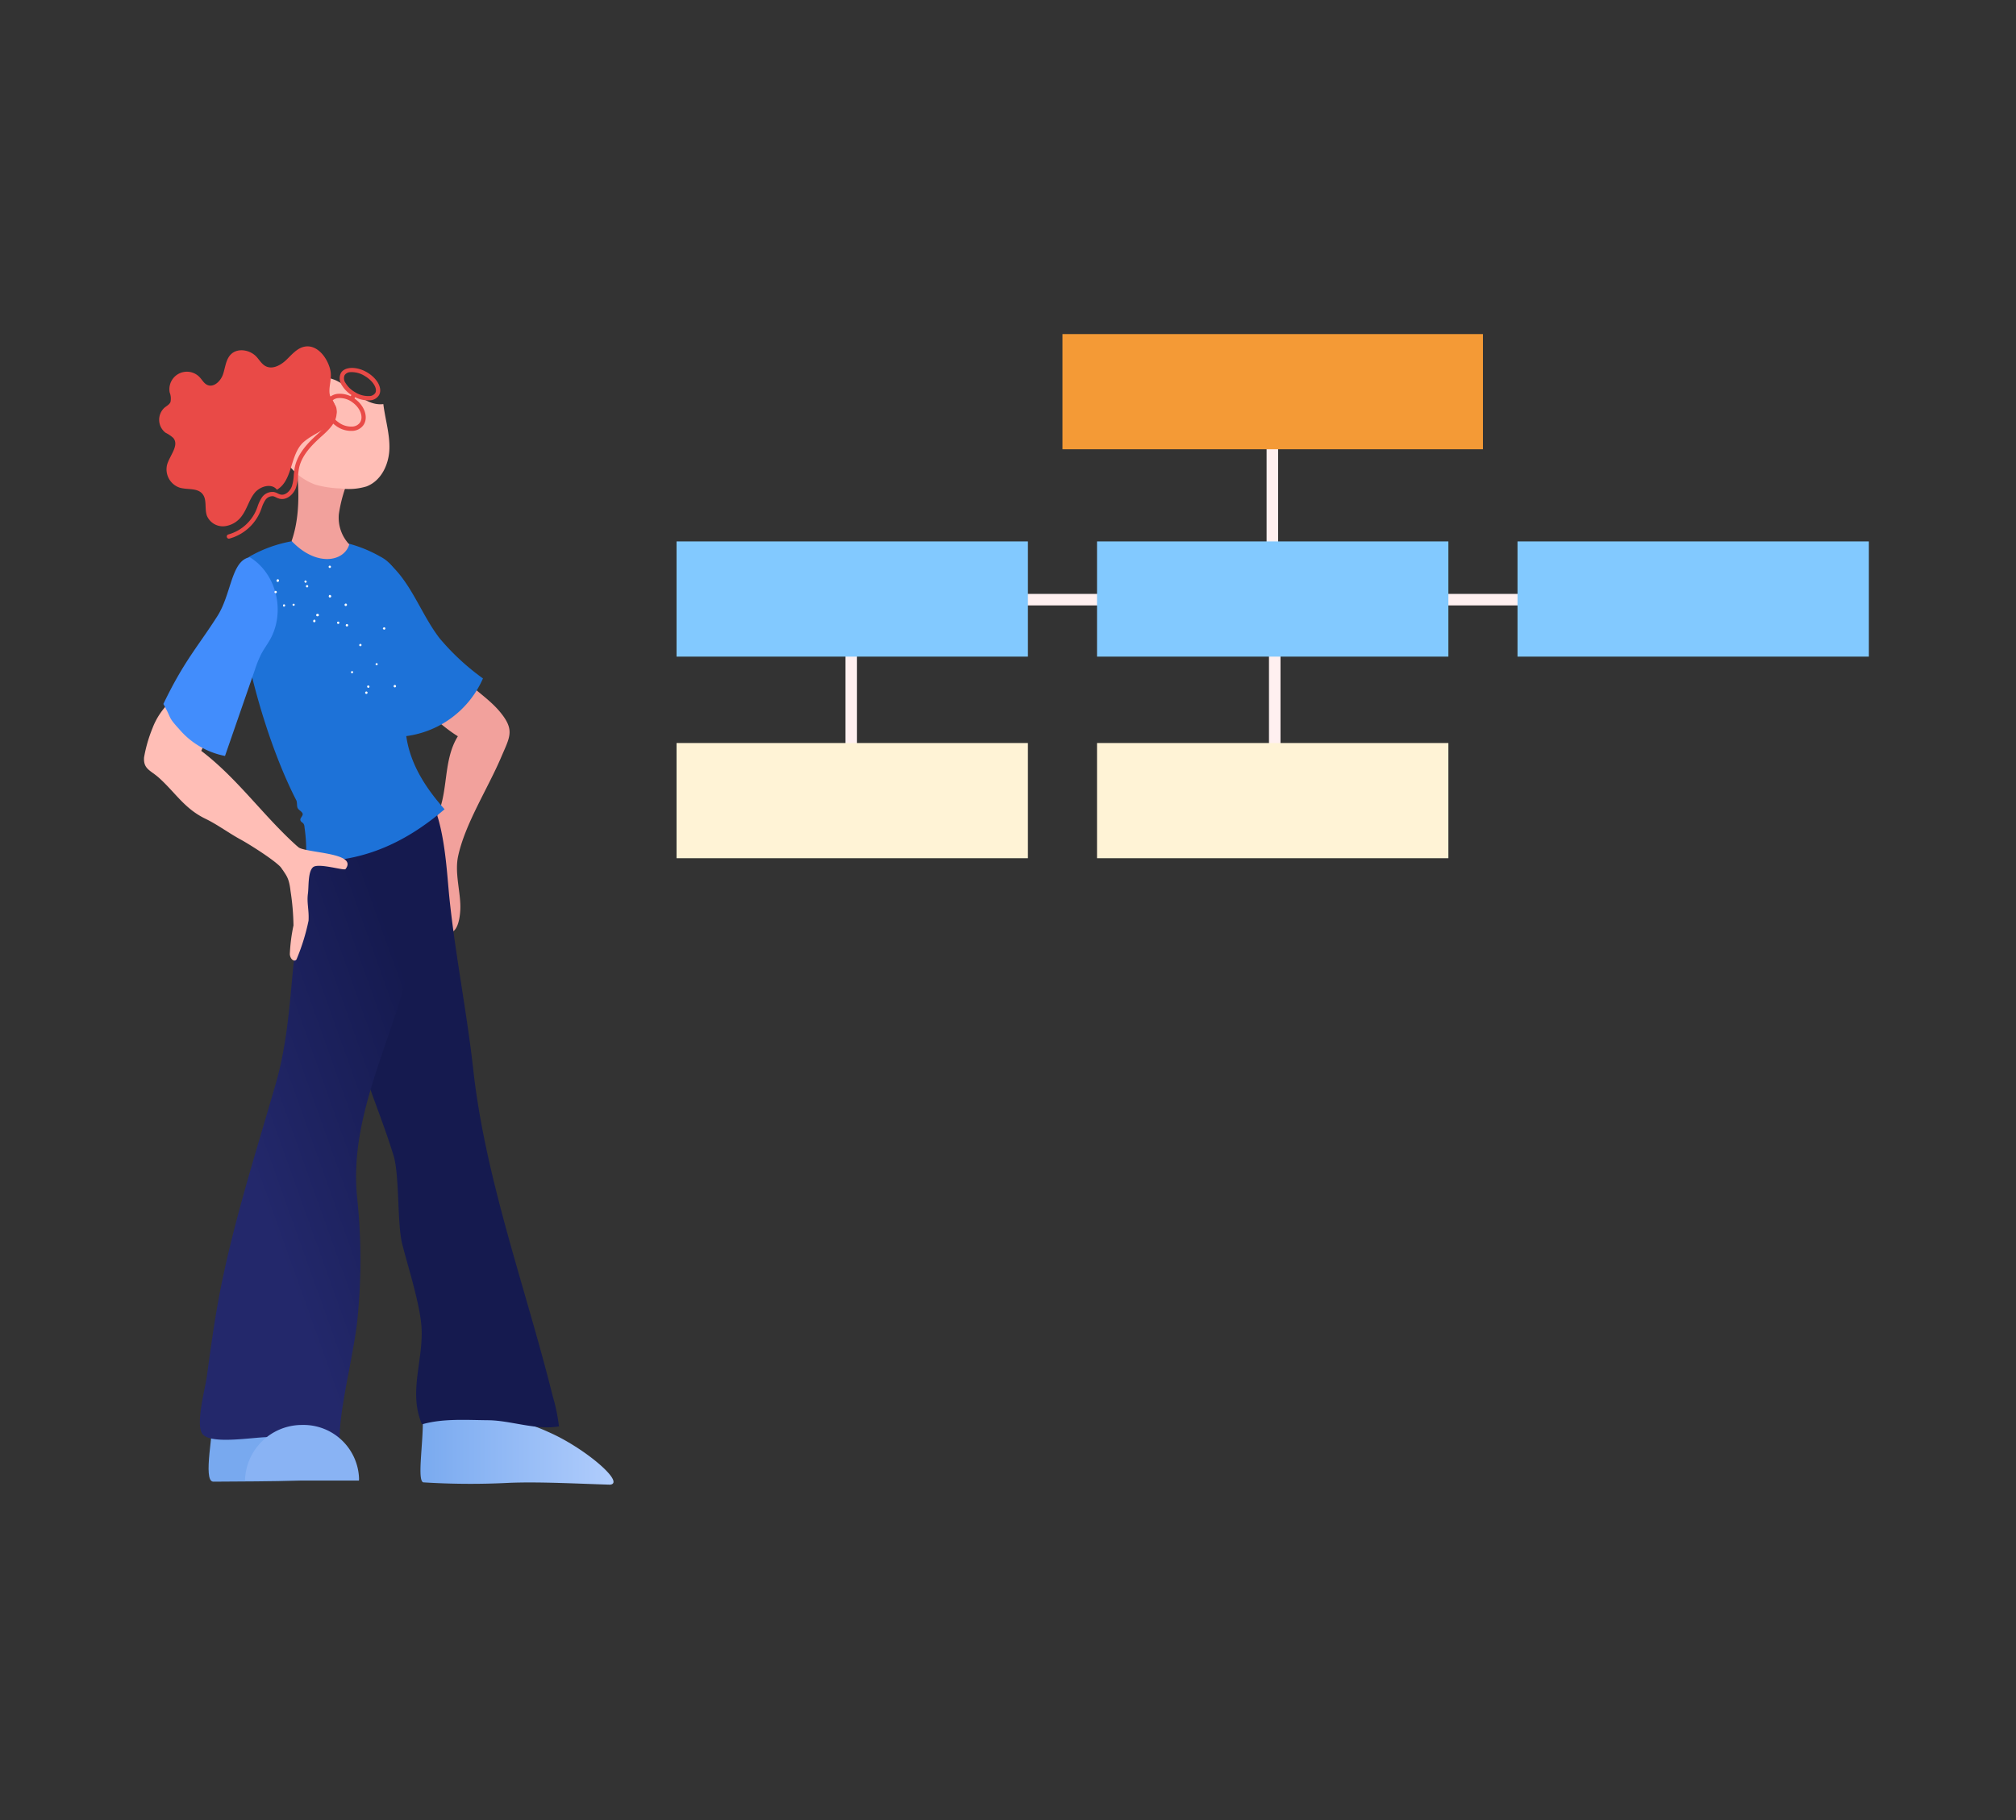
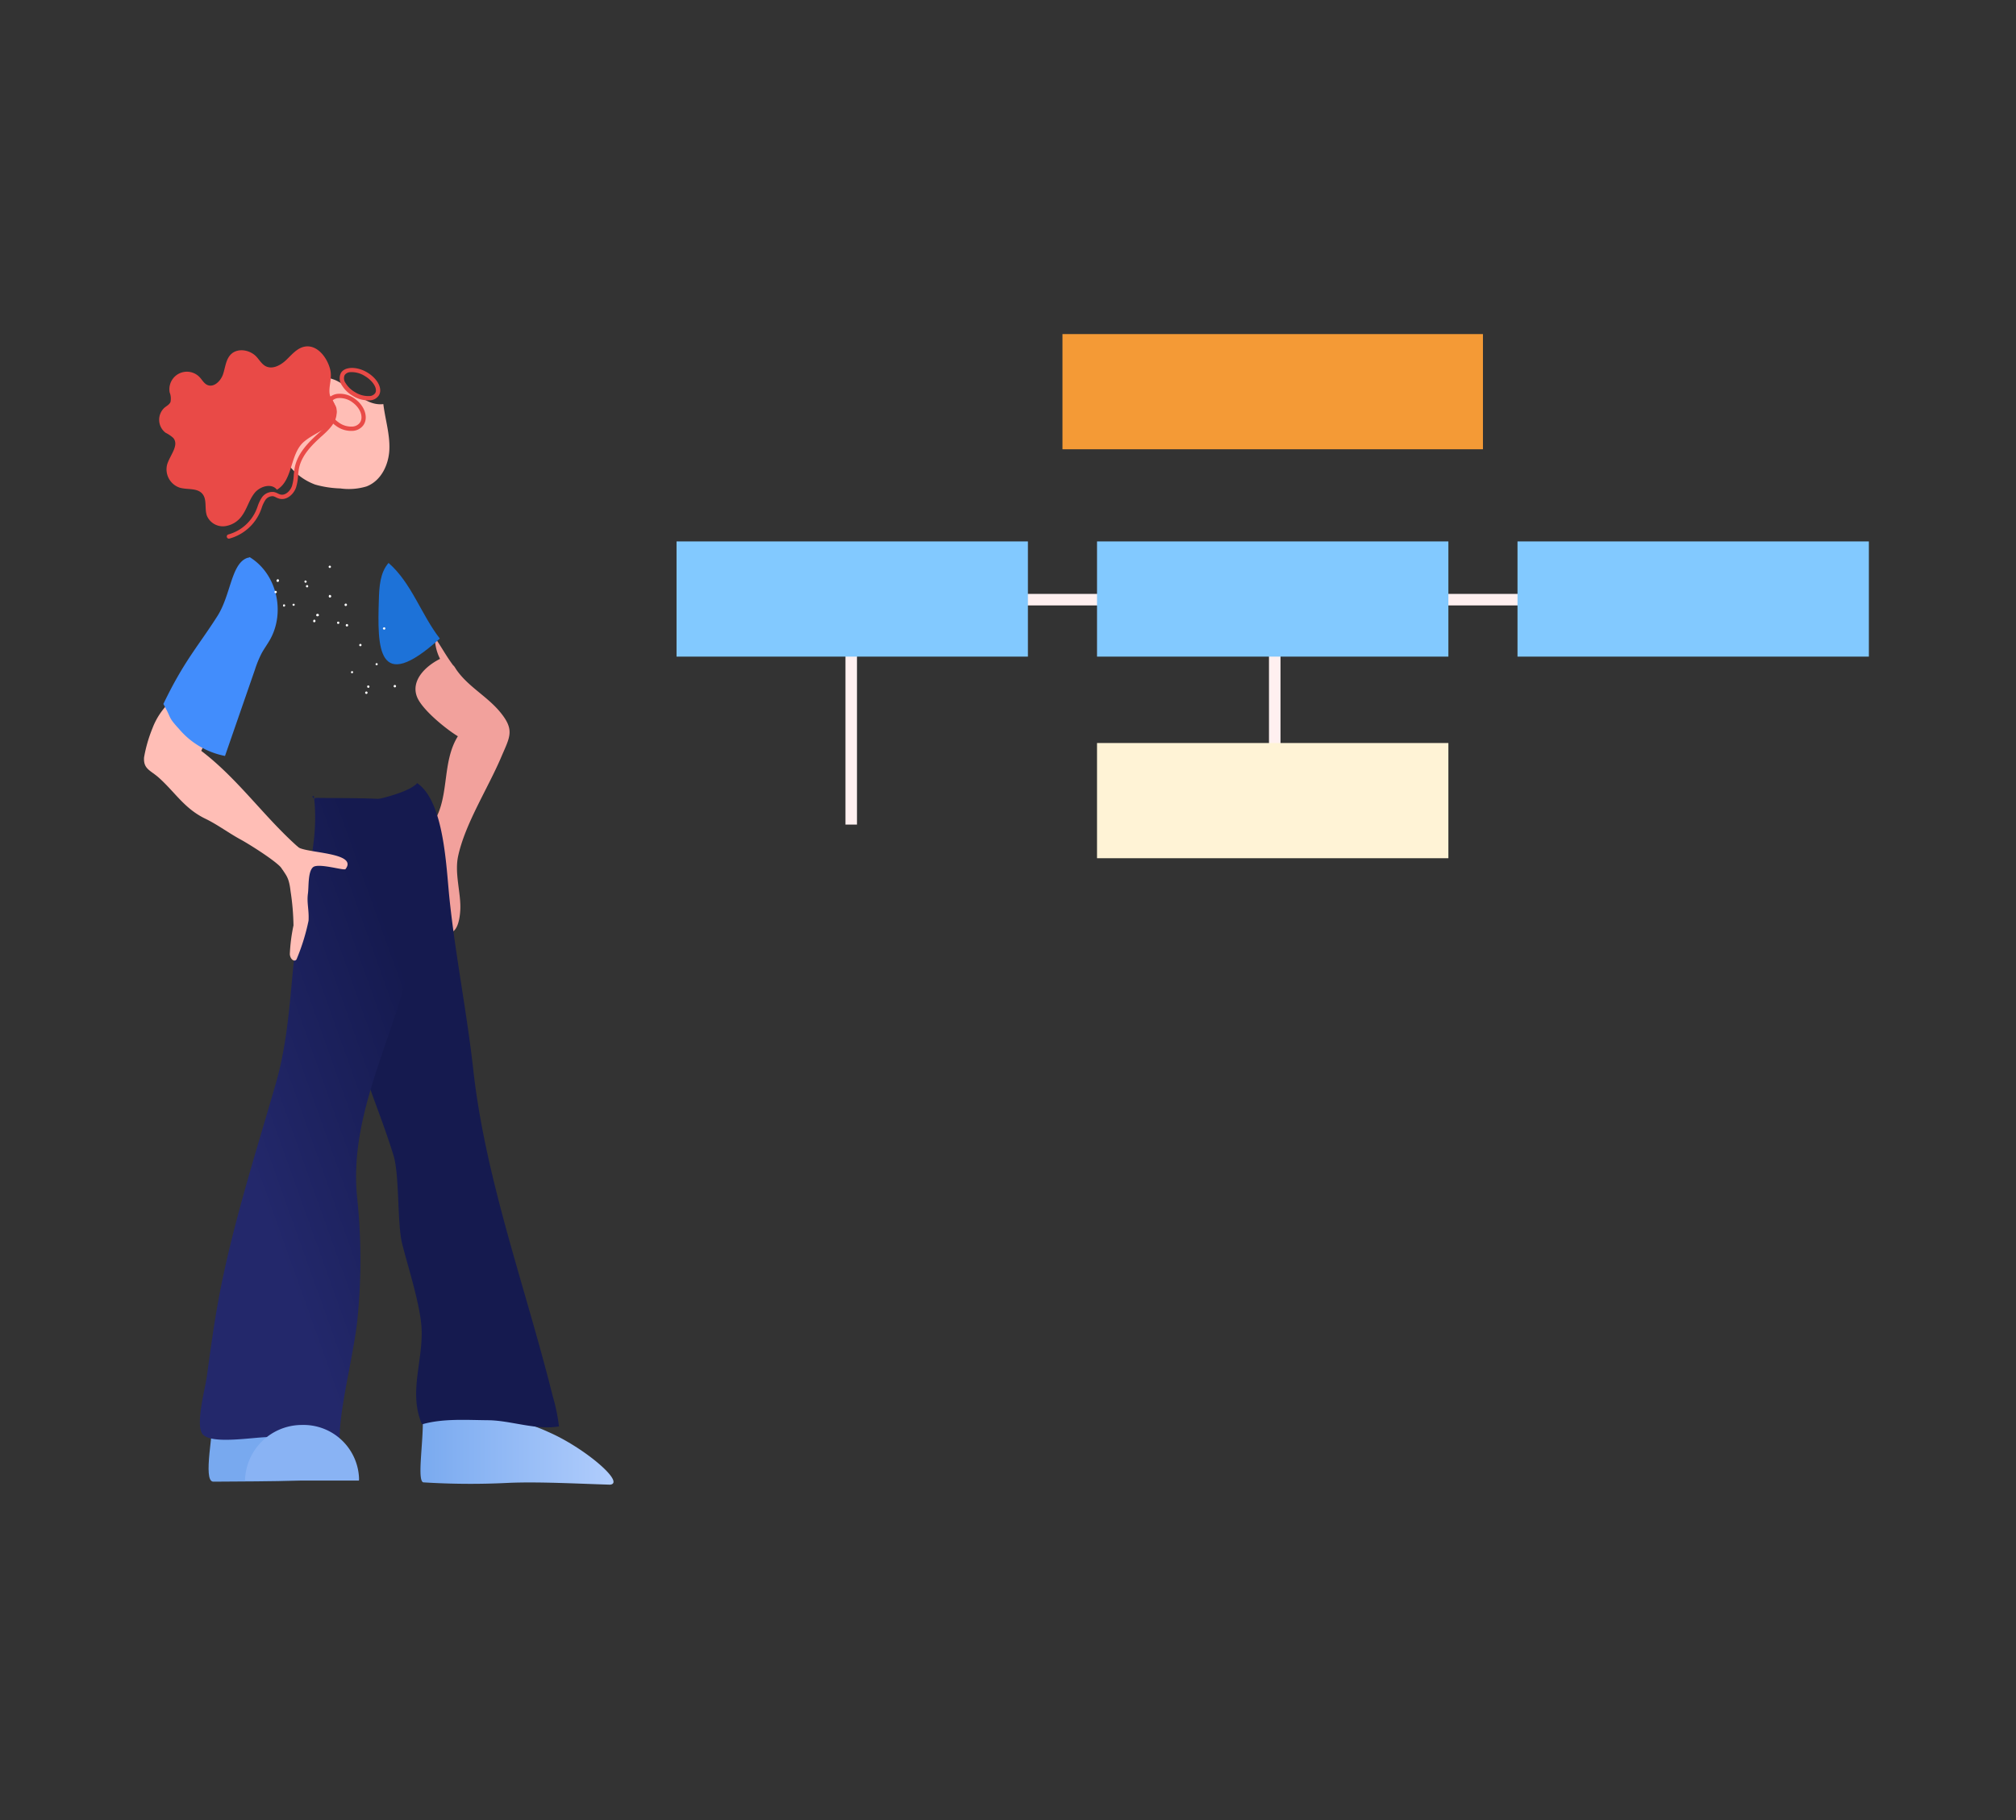
<svg xmlns="http://www.w3.org/2000/svg" xmlns:xlink="http://www.w3.org/1999/xlink" width="350" height="316" viewBox="0 0 350 316">
  <rect x="0" y="0" width="350" height="316" fill="#333333" stroke="none" />
  <defs>
    <linearGradient id="linear-gradient" x1="1" y1="0.5" x2="0" y2="0.5" gradientUnits="objectBoundingBox">
      <stop offset="0" stop-color="#b4cffd" />
      <stop offset="1" stop-color="#78a9ef" />
    </linearGradient>
    <linearGradient id="linear-gradient-2" x1="0.381" y1="0.707" x2="0.864" y2="0.199" gradientUnits="objectBoundingBox">
      <stop offset="0" stop-color="#23286b" />
      <stop offset="1" stop-color="#151a4f" />
    </linearGradient>
    <linearGradient id="linear-gradient-3" x1="4.705" y1="3.001" x2="3.737" y2="3.001" gradientUnits="objectBoundingBox">
      <stop offset="0" stop-color="#428dfc" />
      <stop offset="1" stop-color="#1d72d8" />
    </linearGradient>
    <linearGradient id="linear-gradient-4" x1="2.798" y1="1.821" x2="1.926" y2="1.821" xlink:href="#linear-gradient-3" />
    <linearGradient id="linear-gradient-5" x1="3.525" y1="2.68" x2="4.649" y2="2.508" xlink:href="#linear-gradient-3" />
    <linearGradient id="linear-gradient-6" x1="3.64" y1="4.241" x2="4.781" y2="4.232" gradientUnits="objectBoundingBox">
      <stop offset="0" stop-color="#ffbeb6" />
      <stop offset="1" stop-color="#f2a19c" />
    </linearGradient>
    <radialGradient id="radial-gradient" cx="0.5" cy="0.5" r="0.5" gradientTransform="matrix(-0.993, 0.116, 0.116, 0.993, -0.278, 1.262)" gradientUnits="objectBoundingBox">
      <stop offset="0" stop-color="#e94a47" stop-opacity="0.302" />
      <stop offset="1" stop-color="#e94a47" stop-opacity="0" />
    </radialGradient>
  </defs>
  <g id="Information_Architecture_information_hierarchy" data-name="Information Architecture_information hierarchy" transform="translate(18)">
    <rect id="frame" width="350" height="316" transform="translate(-18)" fill="none" />
    <g id="Group_11063" data-name="Group 11063" transform="translate(-571.544 -5987)">
      <g id="clip-632" transform="translate(578.544 6047.135)">
        <path id="Path_15784" data-name="Path 15784" d="M.4,248.409c.149,4.346-1.124,11.464.215,11.3a130.231,130.231,0,0,0,14.4.093c5.3-.258,12.663.15,17.908.3,2.7-.3-4.424-6.408-10.714-9.141a32.915,32.915,0,0,0-10.489-2.847c-2.887-.171-4.058.408-6.743-.749C4.355,247.871.551,247.576.4,248.409Z" transform="translate(48.001 -62.476)" fill="url(#linear-gradient)" />
        <path id="Path_15785" data-name="Path 15785" d="M73.065,246.2c0,4.157-1.969,12.856-.116,12.972,5.221-.052,9.713-.013,15.189-.2.659-4.252-.626-8.755.383-12.987-5.262-.273-5.753.173-10.708-.248C77.307,246.113,73.065,245.506,73.065,246.2Z" transform="translate(-60.943 -62.066)" fill="#78a9ef" />
        <path id="Path_15786" data-name="Path 15786" d="M31.157,73.1C33.2,76.142,36.6,77.81,38.9,80.654c2.492,3.073,1.612,4.226.1,7.765-2.321,5.444-6.284,11.594-7.473,17.191-.644,3.034.539,6.453.381,9.323-.277,5.044-2.846,5.055-4.1.767-.886-3.03-.581-6.3-1.121-9.362-.191-1.086-.964-2.516-.944-3.718.047-2.757.476-1.048,1.783-3.344,2.491-4.377,1.215-10.1,3.961-14.51-2.058-1.249-6.191-4.6-7.08-6.811-1.086-2.7,1.2-5.222,3.988-6.626a8.343,8.343,0,0,1-.9-3.724c1.126,1.635,2.052,3.376,3.268,4.967C30.552,72.108,31.431,73.529,31.157,73.1Z" transform="translate(23.002 -17.075)" fill="#f2a19c" />
        <path id="Path_15787" data-name="Path 15787" d="M27.86,101.452c4.7,3.257,5.015,14.463,5.606,20.088,1.037,9.889,3.035,19.819,4.12,29.614,2.127,19.208,9.1,37.858,13.8,56.724a31.51,31.51,0,0,1,1.084,5.257c-3.931.694-8.4-1.038-12.275-1.073s-7.9-.327-11.51.719c-2.38-5.568.25-11.054-.075-16.78-.229-4.02-2.374-10.655-3.363-14.575-.871-3.451-.449-11.933-1.495-15.322-2.107-6.827-4.39-11.729-6.353-18.686-2.025-7.178-1.988-13.8-2.99-20.928-.569-4.047-.483-5.669-1.495-9.717-.988-3.952,2.056-8.512-.243-11.9C16.192,105.682,26,103.578,27.86,101.452Z" transform="translate(19.572 -25.624)" fill="#151a4f" />
        <path id="Path_15788" data-name="Path 15788" d="M65.148,104.45c1.083,9.037-2.093,15.643-3.373,27.644-.814,7.63-1.107,14.869-3.26,22.341-3.676,12.757-7.909,25.8-10.184,38.883-.7,4.018-1.24,8.082-1.786,12.013-.277,1.99-1.892,7.923-.838,9.736,1.215,2.091,8.825.679,11.593.676,3.6,0,8.222.821,12.3.307.037-5.466,2.281-13.844,3.046-20.154a103.133,103.133,0,0,0-.018-22.022C71.1,157.64,81.28,143.1,82.868,127.239a51.768,51.768,0,0,0,.217-10.458c-.4-4.084-2.905-7.222-2.671-11.516-4.73-.556-10.139-.425-15-.5C65.343,105.209,64.508,104.355,65.148,104.45Z" transform="translate(-35.654 -26.379)" fill="url(#linear-gradient-2)" />
        <path id="Path_15789" data-name="Path 15789" d="M79.495,76.443c-.992,1.449-1.41,3.224-2.662,4.681a12.334,12.334,0,0,0-2.938,4.47,24.689,24.689,0,0,0-1.459,5.05C72.279,92.7,73.57,92.9,75.015,94.2c2.836,2.542,4.423,5.358,8.081,7.117,2.061.991,4.1,2.521,6.127,3.616,1.512.816,6.966,4.248,7.233,5.224,1.276-.682,2.142-2.586,3.345-3.392-6.194-5.282-10.841-12.222-17.437-17.237,1.459-3.331,4.331-6.026,5.656-9.5-2.445-1.792-5.819-1.812-8.468-3.209C79.647,77.013,79.379,76.263,79.495,76.443Z" transform="translate(-72.423 -19.3)" fill="#ffbeb6" />
-         <path id="Path_15790" data-name="Path 15790" d="M30.426,56.668c.067-2.241.209-4.679,1.685-6.366,4,3.494,5.648,8.936,8.9,13.132A41.508,41.508,0,0,0,48.5,70.358,16.955,16.955,0,0,1,33.949,80.487C30.037,73.362,30.181,64.792,30.426,56.668Z" transform="translate(10.347 -12.705)" fill="url(#linear-gradient-3)" />
-         <path id="Path_15791" data-name="Path 15791" d="M64.119,47.817a6.334,6.334,0,0,1,2.234,1.919,5.639,5.639,0,0,1,.809,3.815c-1.014,6.644,1.345,8.5,1.5,13.688.087,2.93-.451,8.722-.059,11.628.7,5.227,3.715,9.483,6.666,12.812C68.2,97.737,60.5,101.113,51.2,100.7a28.742,28.742,0,0,0-.243-5.849c-.048-.965-.525-.752-.706-1.231-.161-.425.546-.817.357-1.23-.178-.388-.684-.563-.863-.963-.143-.319-.049-.971-.212-1.289-5.093-9.912-9.377-25.211-10.228-36.4-.135-1.772-.153-3.756,1.04-5.072a5.928,5.928,0,0,1,1.566-1.138A22.9,22.9,0,0,1,64.119,47.817Z" transform="translate(-23.086 -11.314)" fill="url(#linear-gradient-4)" />
+         <path id="Path_15790" data-name="Path 15790" d="M30.426,56.668c.067-2.241.209-4.679,1.685-6.366,4,3.494,5.648,8.936,8.9,13.132C30.037,73.362,30.181,64.792,30.426,56.668Z" transform="translate(10.347 -12.705)" fill="url(#linear-gradient-3)" />
        <path id="Path_15792" data-name="Path 15792" d="M92.255,49.223c-2.5,1.286-2.616,6.428-4.89,9.992C84,64.49,81.589,66.981,78,74.45c1.533,2.715.67,2.1,2.773,4.4A13.9,13.9,0,0,0,88.7,83.475l5.189-14.967a19.077,19.077,0,0,1,1.138-2.8c.453-.844,1.031-1.615,1.5-2.451,2.688-4.8,1.151-11.434-3.547-14.3C92.813,49.1,92.71,48.989,92.255,49.223Z" transform="translate(-74.636 -12.365)" fill="url(#linear-gradient-5)" />
-         <path id="Path_15793" data-name="Path 15793" d="M70.168,28.1a24.909,24.909,0,0,0-1.728,6.12,6.759,6.759,0,0,0,1.81,5.256c-.9,3.017-5.7,3.945-10.01-.587,2.028-5.852.963-12.578.188-18.723,2.981,2.074,7.687,4.554,10.668,6.629A2.151,2.151,0,0,0,70.168,28.1Z" transform="translate(-34.612 -5.093)" fill="#f2a19c" />
        <path id="Path_15794" data-name="Path 15794" d="M63.251,26.3a17.927,17.927,0,0,1-4.353-.664,10.162,10.162,0,0,1-6.326-6.912,18.068,18.068,0,0,1,.238-9.459,4.079,4.079,0,0,1,.87-1.876c.979-1.025,2.66-.973,4.1-.839a14.584,14.584,0,0,1,4.516.908c2.949,1.292,5.17,4.582,8.418,4.2.318,2.611,1.14,5.175,1.051,7.806s-1.378,5.494-3.973,6.488A10.65,10.65,0,0,1,63.251,26.3Z" transform="translate(-29.163 -1.635)" fill="url(#linear-gradient-6)" />
        <g id="Group_11055" data-name="Group 11055" transform="translate(31.452 8.216)">
          <path id="Path_15795" data-name="Path 15795" d="M62.418,17.439a2.466,2.466,0,0,0,1.744-.953c.931-1.274.3-3.322-1.4-4.568a4.4,4.4,0,0,0-3.033-.9,2.466,2.466,0,0,0-1.744.953,2.553,2.553,0,0,0-.276,2.353,4.566,4.566,0,0,0,1.675,2.215A4.4,4.4,0,0,0,62.418,17.439Zm-2.6-5.682a3.655,3.655,0,0,1,2.505.764c1.37,1,1.925,2.582,1.237,3.523a1.727,1.727,0,0,1-1.227.652,3.655,3.655,0,0,1-2.505-.764,3.816,3.816,0,0,1-1.405-1.843,1.829,1.829,0,0,1,.168-1.68A1.731,1.731,0,0,1,59.816,11.757Z" transform="translate(-57.548 -10.992)" fill="#e94a47" />
        </g>
        <g id="Group_11056" data-name="Group 11056" transform="translate(33.967 3.744)">
          <path id="Path_15796" data-name="Path 15796" d="M59.485,10.629a1.945,1.945,0,0,0,1.52-.878c.678-1.154-.241-2.909-2.091-3.995-1.77-1.039-3.854-.993-4.507.12a2.085,2.085,0,0,0,.147,2.111A5.312,5.312,0,0,0,56.5,9.872,5.009,5.009,0,0,0,59.485,10.629Zm-3.47-4.889a4.311,4.311,0,0,1,2.522.66c1.439.845,2.274,2.206,1.824,2.973a1.248,1.248,0,0,1-.963.514,4.318,4.318,0,0,1-2.523-.659,4.557,4.557,0,0,1-1.67-1.605,1.386,1.386,0,0,1-.155-1.367A1.246,1.246,0,0,1,56.014,5.741Z" transform="translate(-54.184 -5.008)" fill="#e94a47" />
        </g>
        <g id="Group_11057" data-name="Group 11057" transform="translate(35.738 7.98)">
-           <path id="Path_15797" data-name="Path 15797" d="M60.551,11.923a1.2,1.2,0,0,1,.325-.595l-.363-.653a1.773,1.773,0,0,0-.709,1.232Z" transform="translate(-59.804 -10.676)" fill="#e94a47" />
-         </g>
+           </g>
        <ellipse id="Ellipse_541" data-name="Ellipse 541" cx="3.356" cy="3.356" rx="3.356" ry="3.356" transform="translate(32.41 14.586)" fill="url(#radial-gradient)" />
        <path id="Path_15798" data-name="Path 15798" d="M82.8,3.449c-.7-.354-1.1-1.092-1.632-1.663C80.036.578,77.9.22,76.737,1.395c-.881.885-.957,2.261-1.357,3.445s-1.616,2.375-2.748,1.847c-.568-.265-.877-.871-1.306-1.328A3.043,3.043,0,0,0,66.116,8a2.93,2.93,0,0,1,.14,1.661c-.192.449-.675.683-1.053.993a2.842,2.842,0,0,0,.182,4.33,6.1,6.1,0,0,1,1.353.911c1.076,1.288-.593,3.02-1.066,4.63a3.352,3.352,0,0,0,2.167,4c1.333.4,3.029.007,3.94,1.059.866,1,.351,2.576.8,3.82a3.006,3.006,0,0,0,2.974,1.829,4.286,4.286,0,0,0,3.12-1.836c.886-1.218,1.241-2.769,2.184-3.943s2.959-1.76,3.878-.567c2.836-1.636,2.218-6.276,4.737-8.368,1.978-1.644,4.115-1.948,5.344-4.207A2.219,2.219,0,0,0,95,10.51a5.425,5.425,0,0,0-.64-1.049c-1.191-1.8.158-3.456-.4-5.541S91.67-.35,89.549.046c-1.306.244-2.221,1.378-3.183,2.3S83.987,4.05,82.8,3.449Z" transform="translate(-61.658 0.001)" fill="#e94a47" />
        <path id="texture_10_" d="M50.748,55.315a.192.192,0,0,1,.171.226h0a.192.192,0,0,1-.226.171h0a.192.192,0,0,1-.171-.226h0a.192.192,0,0,1,.226-.171ZM69.442,61.68a.2.2,0,1,1,.25.315h0a.193.193,0,0,1-.283-.032c-.129-.075-.055-.2.032-.283Zm-4.133,2.881a.2.2,0,1,1,.25.315h0a.193.193,0,0,1-.283-.032h0c-.065-.037-.056-.2.032-.283ZM60.245,56.05a.224.224,0,1,1-.221.389.235.235,0,0,1-.07-.254C60.014,56,60.115,55.976,60.245,56.05Zm-2.707,4.3a.224.224,0,0,1-.221.389.235.235,0,0,1-.07-.254c.06-.181.212-.223.291-.135ZM71.353,71.656a.211.211,0,1,1,.111.407h0a.227.227,0,0,1-.259-.148h0A.227.227,0,0,1,71.353,71.656Zm-4.94,1.133a.211.211,0,1,1-.148.259h0a.228.228,0,0,1,.148-.259ZM56.005,53.547c.065.037.158.176.07.254-.037.065-.176.158-.254.07-.065-.037-.158-.176-.07-.254h0c.023-.116.125-.144.254-.07Zm-2.073,4.012c.065.037.158.176.07.254a.186.186,0,1,1-.324-.185h0a.236.236,0,0,1,.254-.07ZM68.185,67.875c.1-.028.218,0,.245.1s-.009.167-.1.245h0c-.1.028-.218,0-.245-.1h0c-.028-.1-.005-.217.1-.245Zm-4.269,1.387c.1-.028.218,0,.245.1s-.009.167-.1.245h0c-.1.028-.218,0-.245-.1h0c-.028-.1,0-.217.1-.245Zm-2.455-8.569a.2.2,0,1,1-.032.283.193.193,0,0,1,.032-.283ZM60,50.976a.2.2,0,1,1-.032.283A.193.193,0,0,1,60,50.976Zm-3.942,3.376a.2.2,0,1,1-.032.283.193.193,0,0,1,.032-.283Zm-4.008,3.339a.2.2,0,1,1-.032.283A.4.4,0,0,1,52.054,57.691ZM66.838,71.744a.2.2,0,1,1-.226.171c-.028-.1.111-.194.226-.171ZM63.044,61.08a.211.211,0,1,1-.148.259h0a.227.227,0,0,1,.148-.259Zm-.207-3.553a.211.211,0,1,1,.111.407.194.194,0,0,1-.259-.148.227.227,0,0,1,.148-.259ZM57.963,59.3a.227.227,0,0,1,.259.148.194.194,0,0,1-.148.259.216.216,0,1,1-.111-.407Zm-6.991-5.961a.193.193,0,0,1,.283.032h0c.078.087.056.2-.018.333-.087.078-.2.056-.333-.018a.32.32,0,0,1,.069-.348Zm-.363,2.068a.167.167,0,1,1-.046.232h0c-.028-.1,0-.218.046-.232Z" transform="translate(-27.867 -12.863)" fill="#fff" />
        <g id="Group_11058" data-name="Group 11058" transform="translate(14.371 5.667)">
          <path id="Path_15799" data-name="Path 15799" d="M64.728,35.294a.333.333,0,0,0,.053-.01,8.169,8.169,0,0,0,5.361-4.718c.079-.194.15-.391.222-.588a5.846,5.846,0,0,1,.587-1.292,1.51,1.51,0,0,1,1.4-.757,2.274,2.274,0,0,1,.507.2,3.346,3.346,0,0,0,.566.226c1.265.344,2.5-.741,2.913-1.943a8.385,8.385,0,0,0,.35-2.03,11.768,11.768,0,0,1,.158-1.275c.462-2.324,2.314-4.139,4.014-5.658,1.342-1.2,2.64-2.511,2.512-4.224a5.877,5.877,0,0,0-1.031-2.52c-.547-.908-1.064-1.765-.8-2.634a.374.374,0,1,0-.715-.219c-.364,1.187.265,2.23.872,3.239a5.342,5.342,0,0,1,.925,2.189c.1,1.375-1.063,2.538-2.265,3.612-1.79,1.6-3.742,3.518-4.249,6.07a12.588,12.588,0,0,0-.169,1.355,7.689,7.689,0,0,1-.312,1.851c-.306.887-1.187,1.688-2.011,1.466a2.582,2.582,0,0,1-.44-.18,2.865,2.865,0,0,0-.682-.253,2.226,2.226,0,0,0-2.168,1.073,6.5,6.5,0,0,0-.67,1.454c-.068.188-.136.376-.212.561a7.406,7.406,0,0,1-4.861,4.279.374.374,0,0,0,.139.732Z" transform="translate(-64.311 -7.582)" fill="#e94a47" />
        </g>
        <path id="Path_15800" data-name="Path 15800" d="M64.721,116.146c1.236,1.172,10.674.927,8.371,3.9-.227.306-4.727-1.118-5.636-.33s-.721,3.373-.883,4.56c-.226,1.641.212,2.828.106,4.716a36.018,36.018,0,0,1-2.085,6.717c-.309.5-1.091.086-1.167-.9a29.887,29.887,0,0,1,.636-4.985,42.594,42.594,0,0,0-.513-5.964c-.3-2.712-.917-2.757-1.75-4.359-.232-.447.778-3.237,1.75-3.376C63.414,115.925,64.027,115.9,64.721,116.146Z" transform="translate(-38.11 -29.29)" fill="#ffbeb6" />
        <path id="Path_15801" data-name="Path 15801" d="M59.108,260.192c0-.1-.016.1-.016,0a9.89,9.89,0,0,1,9.9-9.654,9.64,9.64,0,0,1,9.9,9.353c0,.1-.013.2-.016.3H59.108Z" transform="translate(-41.556 -63.279)" fill="#89b3f4" />
      </g>
      <g id="Group_11059" data-name="Group 11059" transform="translate(-22 22)">
-         <line id="Line_164" data-name="Line 164" y2="35.726" transform="translate(796.438 6033.385)" fill="none" stroke="#fff0f0" stroke-width="2" />
        <line id="Line_165" data-name="Line 165" y2="35.726" transform="translate(723.325 6072.434)" fill="none" stroke="#fff0f0" stroke-width="2" />
        <line id="Line_166" data-name="Line 166" y2="35.726" transform="translate(796.854 6069.111)" fill="none" stroke="#fff0f0" stroke-width="2" />
        <line id="Line_167" data-name="Line 167" x1="141.241" transform="translate(723.325 6069.111)" fill="none" stroke="#fff0f0" stroke-width="2" />
        <rect id="Rectangle_5823" data-name="Rectangle 5823" width="73" height="20" transform="translate(760 6023)" fill="#f49a36" />
        <rect id="Rectangle_5824" data-name="Rectangle 5824" width="61" height="20" transform="translate(693 6059)" fill="#82c9ff" />
-         <rect id="Rectangle_5829" data-name="Rectangle 5829" width="61" height="20" transform="translate(693 6094)" fill="#fff3d6" />
        <rect id="Rectangle_5825" data-name="Rectangle 5825" width="61" height="20" transform="translate(766 6059)" fill="#82c9ff" />
        <rect id="Rectangle_5828" data-name="Rectangle 5828" width="61" height="20" transform="translate(766 6094)" fill="#fff3d6" />
        <rect id="Rectangle_5826" data-name="Rectangle 5826" width="61" height="20" transform="translate(839 6059)" fill="#82c9ff" />
      </g>
    </g>
  </g>
</svg>